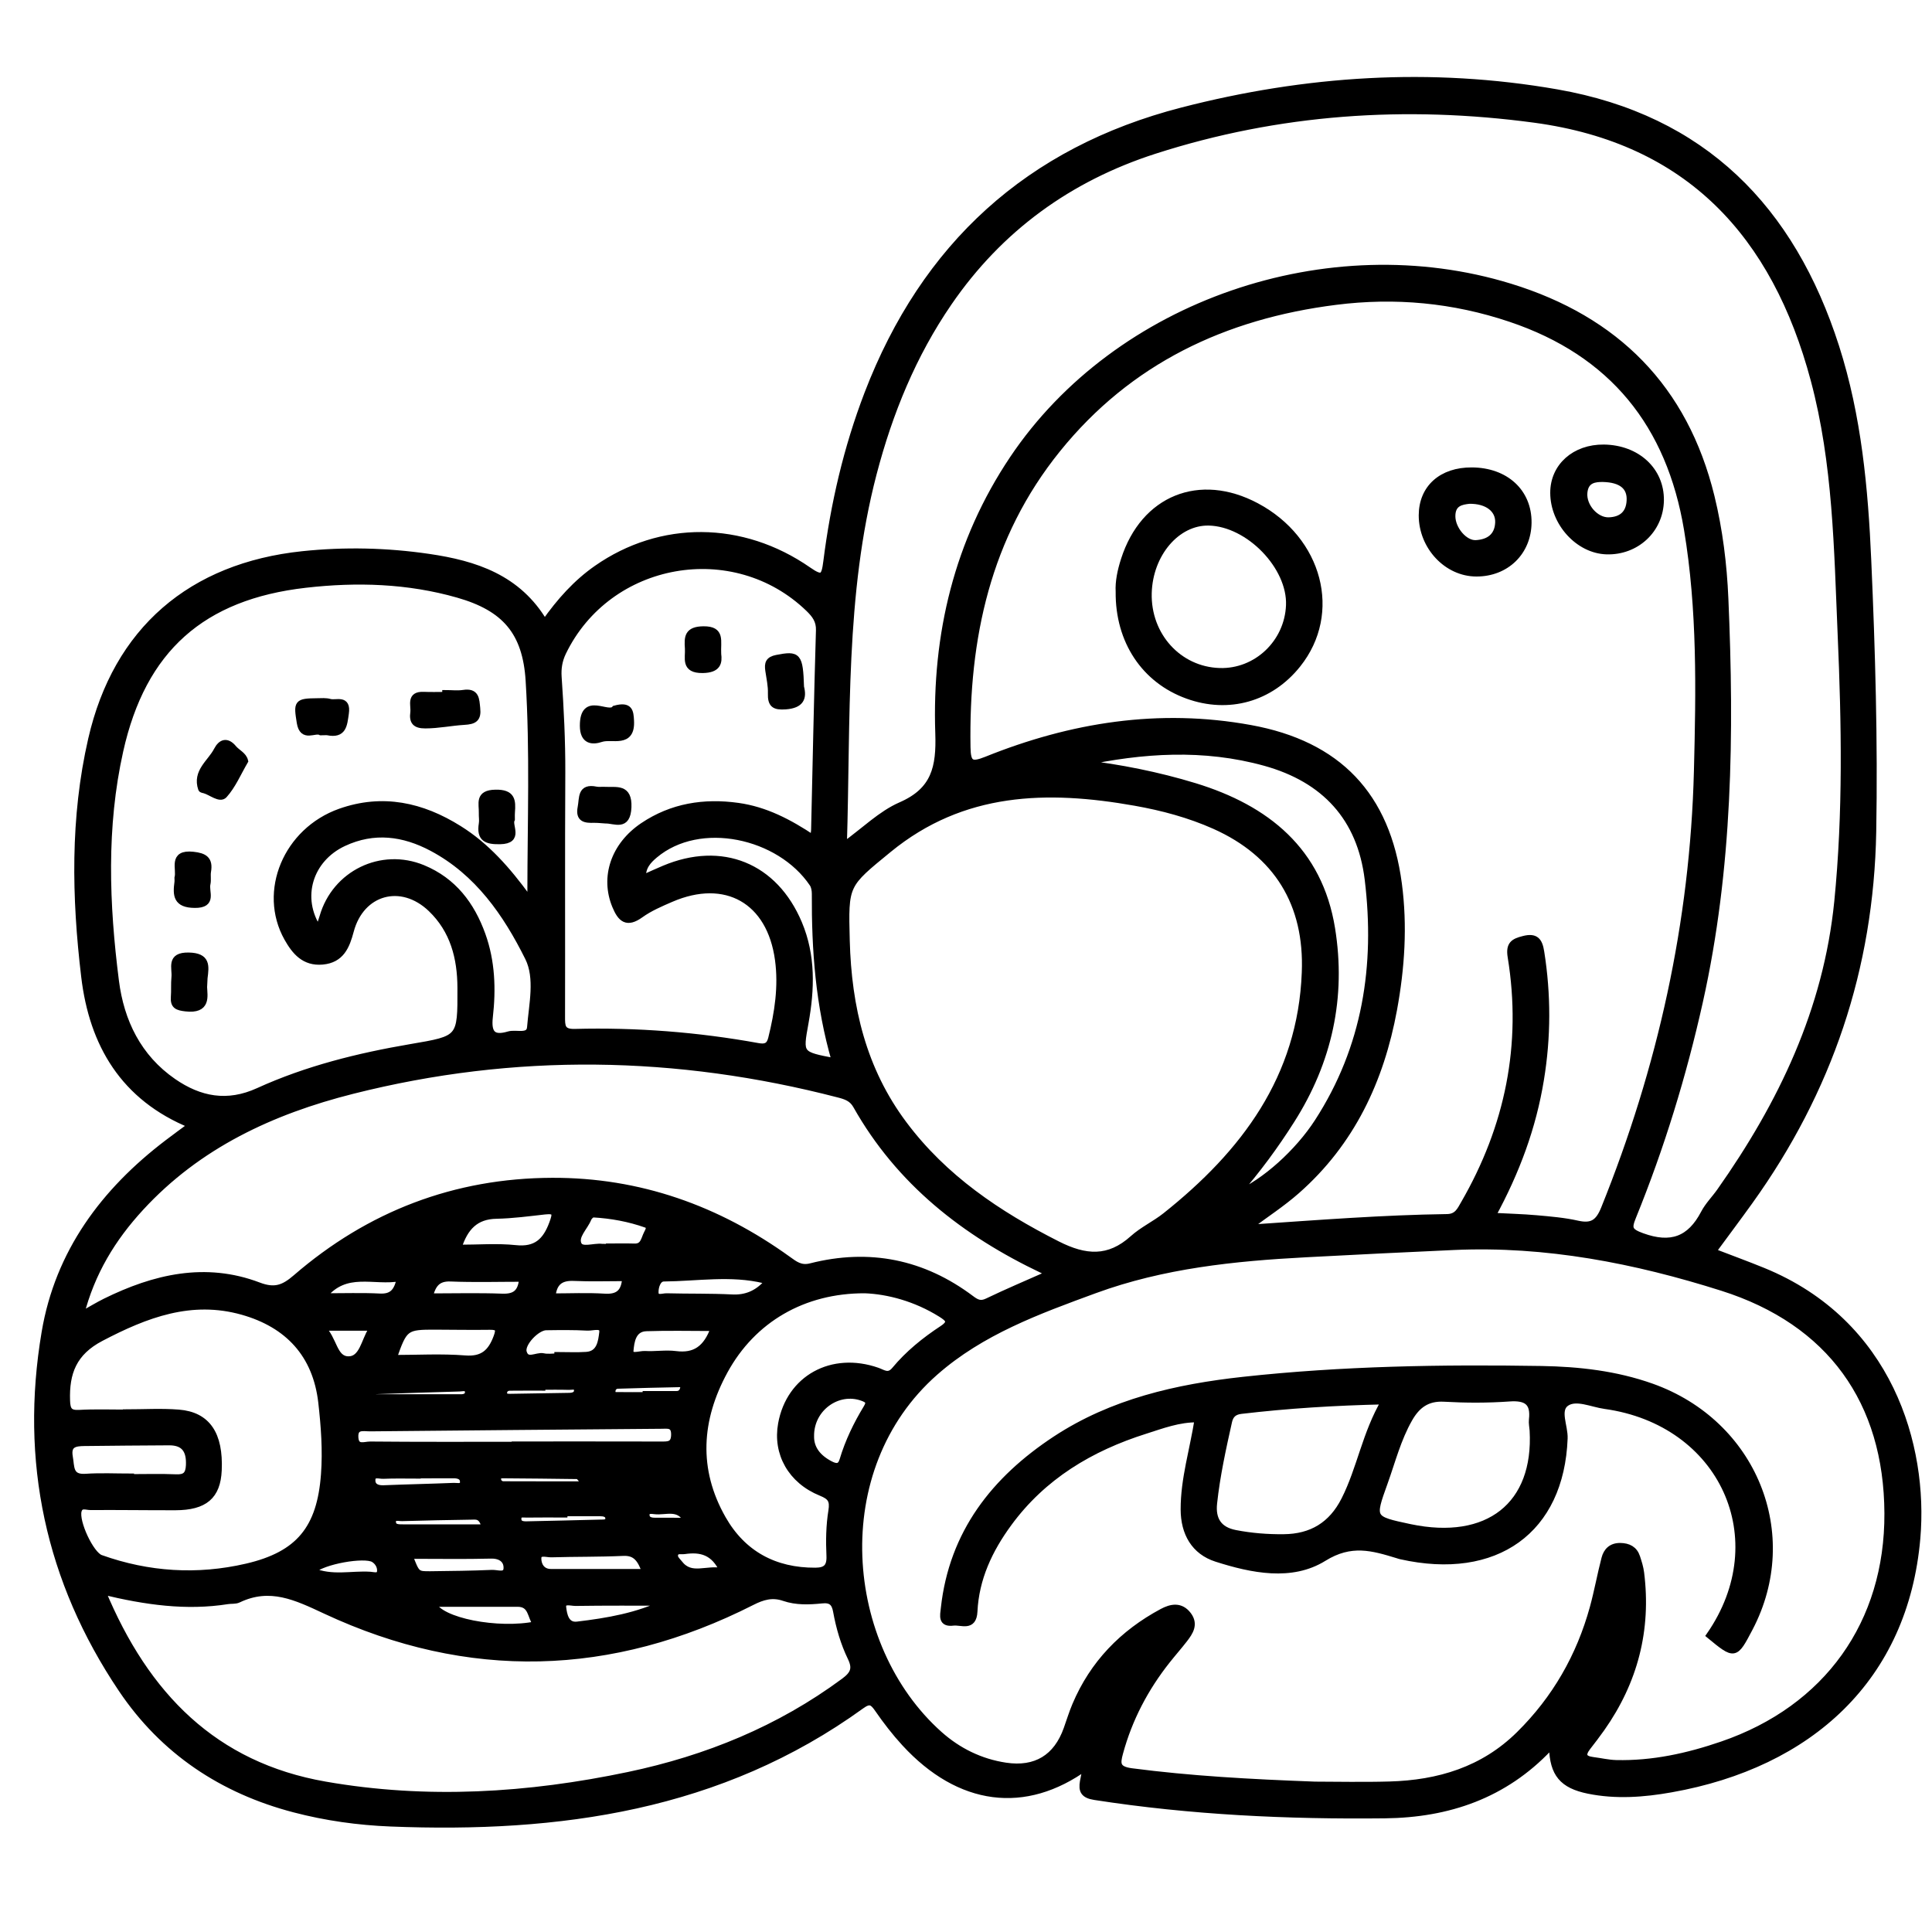
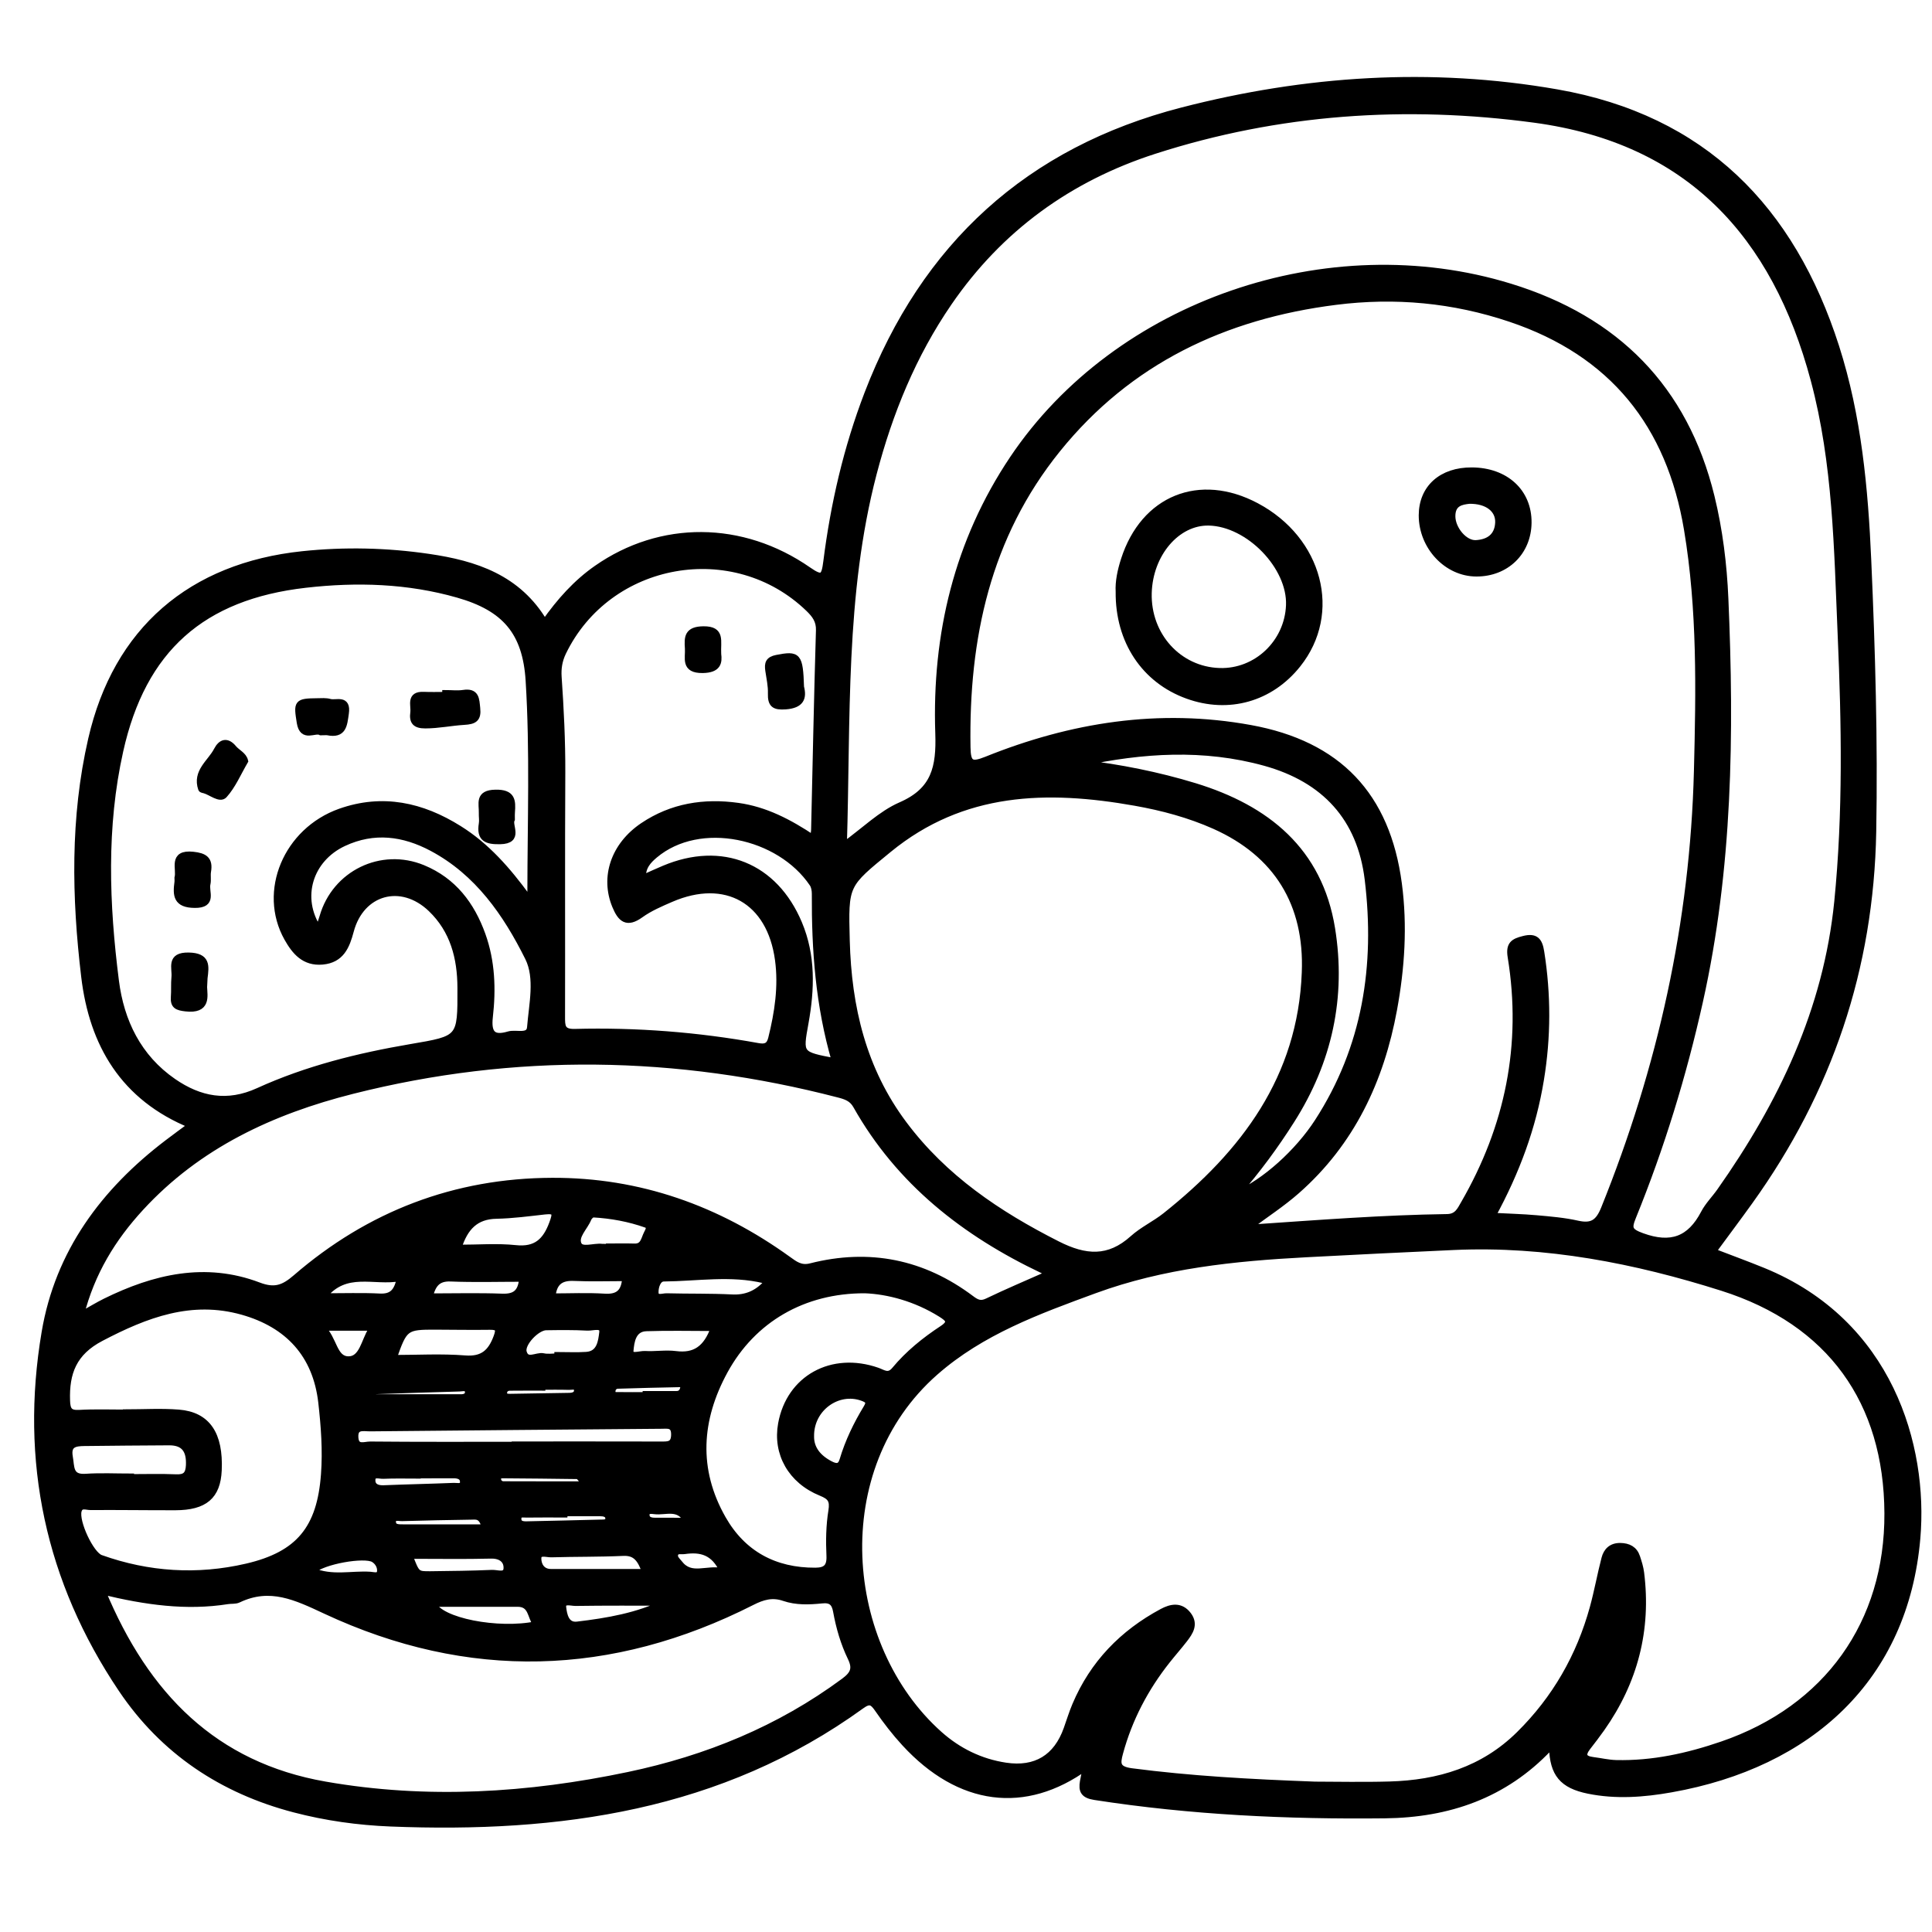
<svg xmlns="http://www.w3.org/2000/svg" version="1.0" x="0px" y="0px" viewBox="0 0 3000 3000" style="enable-background:new 0 0 3000 3000;" xml:space="preserve">
  <style type="text/css">
	.st0{stroke:#000000;stroke-width:10;stroke-miterlimit:10;}
</style>
  <g id="Layer_1">
</g>
  <g id="Layer_2">
    <g>
      <path class="st0" d="M297.2,1747.1c-105.4-42.8-153.6-125.8-166.1-230.5c-14.7-123-17.2-246.9,10.8-368.7    c38.9-169.7,155.1-268.8,327.7-287c65.7-6.9,130.8-5.4,195.9,4.1c72.3,10.5,139,32.1,180.2,101.9c23.9-33.8,49.3-62.1,81-84.2    c99.1-69.2,225.4-69.1,328.6,2.7c21.9,15.3,25.1,10.5,28.1-13.2c11.3-89.3,31.4-176.5,63.8-260.9    c88.2-229.7,250.3-378.1,488.5-439.5c191.5-49.4,386-62.3,581.7-28.1c227.3,39.7,364.7,180.2,433.5,394.9    c34.6,108,44.9,219.8,49.8,332.1c6.2,140.2,10.2,280.3,7.7,420.9c-3.9,212.2-68.3,402.1-191.2,573.5    c-18.5,25.8-37.6,51.2-57.5,78.3c26.7,10.3,52.5,19.7,78,30.1c196.3,80.1,251.5,271.7,239.2,414.9    c-18.7,217.4-166.4,351.6-382,389.8c-42.6,7.6-85.6,10.8-128.4,2.1c-40.7-8.3-54.9-26.3-56.2-66.8c-1.7,0.3-4.1-0.1-5,0.9    c-69.3,73.1-155.9,103-254.9,104.1c-150.9,1.7-301.2-5.3-450.6-28.5c-17.1-2.7-20.3-9.5-17.9-23.6c1.3-7.2,2.9-14.4,4.7-22.9    c-95,68.9-196.9,55.5-281.7-36.7c-15.2-16.5-29-34.4-41.7-52.8c-7.8-11.3-12.5-14.9-25.5-5.5    c-219.2,158.6-469.7,193.1-731.1,182.7c-50.5-2-100.6-9-149.5-21.8c-112.1-29.3-203.5-90.1-268.3-186.4    C75.4,2454.4,35.9,2268.4,69.6,2069c20.9-124.1,91.7-219.2,190.7-294.5C272,1765.6,283.9,1756.9,297.2,1747.1z M2041.8,2771.5    c31.6,0,73.7,1,115.8-0.2c76.3-2.1,145.7-22.9,201.6-78.2c55.9-55.2,93.6-121.1,114.4-196.6c6.9-25.2,11.5-51,18.1-76.4    c3-11.7,10.5-19.3,24.2-19.2c12.7,0.2,21.9,4.9,25.9,17.1c2.6,7.9,5.2,16.1,6.2,24.3c11.1,88.4-9.8,168.8-61,241.5    c-7,9.9-14.4,19.6-21.9,29.2c-9,11.7-6.8,18.4,8.3,20.3c12,1.5,24,4.4,36,4.7c56.8,1.4,111.5-10.7,164.8-29    c163-55.9,257.7-188.6,256.9-359.2c-0.8-173.5-88.9-297.1-256.8-350.3c-135.1-42.8-273.6-69.9-416.6-63.5    c-76.7,3.4-153.3,7.3-230,11.3c-111.4,5.9-221.7,17.2-327.7,56c-88,32.3-176,64.3-247.9,127.5c-170.5,149.9-146.5,425.9,6.7,562.4    c29.1,25.9,63.6,42.9,102.6,48.8c46.9,7.1,79.4-12.7,95.2-57.3c4.4-12.3,8.2-24.9,13.3-36.9c27.3-64.6,73.4-112,134.7-144.9    c13.9-7.5,28.8-10.5,40.4,4.8c10.9,14.4,2.9,26.5-5.9,37.9c-8.6,11.1-17.9,21.6-26.6,32.6c-34.1,43-59.2,90.7-73.6,143.8    c-4.5,16.6-5,25.6,18.1,28.7C1848.1,2762.6,1939.6,2767.7,2041.8,2771.5z M2317.3,1888.2c25.8,1.4,47.2,1.9,68.5,3.8    c21.4,1.9,43,3.7,63.9,8.4c22.5,5,32.6-2,41.3-23.6c88-218.1,138.3-444.1,144.3-679.3c3.2-125.3,5.4-250.9-15.4-375.3    c-27.1-162.7-115.9-274-274.5-327.3c-88.6-29.8-179.1-38.2-271.3-26.5c-172.9,21.8-321.2,91.8-432.2,229.4    c-108.9,134.9-142.7,293.3-139.9,462.6c0.4,25.7,6.2,28.8,29.9,19.3c131.9-53.1,267.9-74.7,409.4-49    c136.8,24.8,212.3,104.4,230.5,241.5c8.7,65.7,4.4,130.8-7.5,195.5c-20.2,109.7-65.6,206.5-150.8,281.4    c-22.6,19.9-48.2,36.5-74,55.8c5.1,0.6,7.7,1.3,10.3,1.1c98.9-6.7,197.9-14.4,297.1-15.8c16.1-0.2,20.4-11,26.3-21.1    c68.9-119.2,95.1-246.9,72.9-383.2c-3.2-19.5,4.3-23.7,19.8-27.6c18.5-4.7,24.3,2.3,27,19.9c10.5,66.2,10.4,132.2-0.5,198.3    C2380.4,1750,2355.1,1818.9,2317.3,1888.2z M1310,1313c32.6-23.5,58-49.1,88.7-62.5c52.6-22.9,60.4-58.8,58.6-111.9    c-5.2-152.9,29.2-297.7,115.5-426.3c161.7-240.9,489.8-354,772.4-266.9c164.1,50.5,270.8,157.1,312.1,325.8    c12.7,52,19.2,104.8,21.5,158.2c9.1,210,6.6,419.1-39.5,625.7c-25.5,114.4-59.7,225.9-103.8,334.4c-7.2,17.7-6.1,22.8,14.4,30.2    c44.7,16.2,74.4,5.4,96-35.8c6.4-12.3,16.7-22.5,24.8-34c95.7-135.7,165.6-281.5,182.5-449.5c13.8-138.4,11.3-276.8,5.3-415.2    c-5.7-132.6-7.2-265.7-41.9-395.4c-60.2-225.3-194-371.8-433.4-404.2c-200.3-27-397.8-13.7-590.6,48.4    c-132.2,42.6-240,120.5-319.2,235.8c-55.7,81.1-92.3,170.8-117.1,265.6C1307.2,923.3,1316.1,1115.9,1310,1313z M2026.4,1510.1    c4.3-106.6-43.5-184.4-140.4-227.7c-39.5-17.6-81.1-28.7-123.4-36.2c-136.5-24.2-267.7-21.4-382.7,72.8    c-67.6,55.4-67.7,53.7-65.4,141.4c2.7,103.8,25.6,200.6,88.9,285.1c62.6,83.7,146.2,139.9,238.4,186.6    c43.6,22.1,79.9,24.9,117.4-8.9c15.1-13.6,34.4-22.5,50.5-35.3C1931.9,1790.7,2020.2,1673.8,2026.4,1510.1z M818.9,1393.1    c3.2-4.7,5-6.1,5-7.6c0.1-109.5,4.1-219.2-2.7-328.6c-4.7-75.7-37.2-112.9-110-133.7c-77.6-22.2-157.2-24.6-236.7-15.5    c-160.5,18.3-252.9,100.1-288.1,258.2c-26.4,118.2-21.9,238.3-6.7,357.5c8,62.9,34.9,118.6,89.4,156.2    c41,28.3,83.9,36.6,132.1,14.6c75.3-34.3,155.3-54.1,236.7-68c77.6-13.2,77.7-12.7,77.4-92.4c-0.2-46.5-11.2-89.3-45.9-122.6    c-46.3-44.4-108.7-27.1-125,34.3c-6.3,23.7-14.6,44.7-43.7,47.3c-28.1,2.5-42.7-15.1-54.6-36.2c-40.5-72.3-1.2-166.4,82-196    c65.9-23.3,127-9.8,184.7,26.4C755.4,1313.6,788,1350.8,818.9,1393.1z M1628.6,1978.1c-4.8-2.9-7-4.6-9.5-5.8    c-121.1-57.5-222.8-137-289.7-255.7c-6.4-11.4-16.3-14.5-27.2-17.3c-251.2-65.2-503-69.3-754.9-5.7    c-125.2,31.6-239.7,84.7-329,181.9c-43.3,47.1-76.1,100.2-93,166.8c15.3-8.5,26.5-15.4,38.2-21.2c76.3-37.6,155.4-56.3,238.1-24.9    c25,9.5,38.9,4.2,57.9-12.2c114-98.5,247-149.6,397.9-150.1c135.3-0.5,256.9,42.9,366.3,121.8c10.7,7.7,19.7,14.9,35.3,10.9    c90.8-23.1,174.2-6.3,249.2,50.1c8,6,14.3,9.4,25,4.2C1563.5,2006.3,1594.4,1993.3,1628.6,1978.1z M159,2470.9    c67.5,162.3,174,270.5,345.9,300.5c157.8,27.6,315.3,17.8,471.3-15c121.2-25.5,234-71.4,334.4-145.7    c14.7-10.9,18.8-19.7,10.6-36.6c-11-22.7-18.1-47.2-22.6-72.1c-2.4-13.3-8-18.8-22.6-17.2c-19.5,2-39.5,2.8-58.5-3.7    c-18.2-6.3-33.3-1.9-50,6.6c-218.3,110.7-440,117-661.9,13.5c-45.6-21.3-86.2-41.1-135.5-17.5c-4.8,2.3-11.1,1.3-16.6,2.2    C289.7,2496,227,2487.4,159,2470.9z M1262.9,1301.9c0.9-7.6,1.6-11,1.6-14.4c2.4-102.9,4.4-205.8,7.5-308.7    c0.5-15.2-6.5-24.2-16.1-33.6c-116.2-112.5-311.4-77.7-381.8,67.9c-5.9,12.3-7.9,24.6-7,38c3.4,49.5,5.9,98.9,5.7,148.6    c-0.7,126.3-0.1,252.7-0.4,379c0,14.4-0.3,24.5,20,24c95.6-2.5,190.7,4.9,284.9,22c10.8,1.9,17.5,0.1,20.5-12.1    c10-40.2,16.2-81,10.6-122.2c-12.4-92.2-81.6-131.3-166.5-94.6c-16.2,7-33,14.2-47.2,24.4c-21.4,15.5-30.8,6.7-39.2-13.6    c-18.4-44.5-2.3-93.8,43-124.3c44.8-30.1,94.7-38,147.6-30.6C1188.3,1257.6,1225.2,1276.7,1262.9,1301.9z M195.8,2193.8    c0-0.1,0-0.3,0-0.4c27.2,0,54.4-1.7,81.4,0.4c44.8,3.5,64.6,33.4,62.1,89.3c-1.8,40-21.4,56.9-66.9,57c-44,0.1-88-0.6-132.1-0.3    c-6.3,0-15.5-4.5-18.5,6c-4.8,17.1,19,68.1,34.5,73.6c74.2,26.5,150.3,31.2,226.7,13.5c81.5-18.9,114.2-59.8,120.4-143.3    c2.8-37.5,0-75.1-4.2-112.1c-8.5-74.2-51.9-120.8-122.6-140.8c-79.6-22.5-149.9,4.3-219.9,41c-42.6,22.3-54.4,54-52.9,97.3    c0.5,14.2,3.6,20.1,19,19.3C147.1,2192.9,171.4,2193.8,195.8,2193.8z M1343,2003.2c-95.8-0.3-174.1,45.8-217.6,125.2    c-41.4,75.6-46.6,153.5-3.1,229.9c31.1,54.6,80.5,81.4,143.9,81c15.9-0.1,22.9-5.8,22.1-23.5c-1.1-23.2-0.7-47,3-69.8    c2.6-16.3-1.4-22.1-16.3-28.1c-46.7-18.9-70.1-61.2-61.8-106.9c12.8-70.7,78.6-107,149.1-82.4c9.2,3.2,17.2,10.4,27-1.3    c21-25.3,46.6-46,74-64c15.7-10.3,9.2-15.8-2.4-23.1C1421.8,2015.8,1379.1,2004.6,1343,2003.2z M1679,1184.7    c60.1,7.1,118.7,18.7,176.1,36.2c111.8,34.2,193.4,99.9,213,221c17.2,106.3-4.5,206.2-62.8,297.8c-24.9,39.2-52.2,76.7-85.9,115.2    c44.8-19,96.4-66.1,126.7-112.9c74.7-115.4,94.2-242.7,78-376.4c-11.6-95.6-67.2-155.6-159.7-181.3    C1869.2,1157.9,1773.9,1164.2,1679,1184.7z M494.6,1443.1c3-9,5-14.1,6.5-19.4c19.3-67.2,91.1-102.2,155.5-75.6    c47.4,19.6,75.5,56.8,92.3,103.5c14.9,41.4,16.3,84.6,11.4,127.5c-3,26.3,5.5,34.6,29.7,27.4c11.5-3.4,32.1,5.2,33.4-11.2    c2.9-36.1,12.5-76.6-3.2-108.2C786,1418.3,742,1354.6,671,1316.8c-44.3-23.6-90.4-29.7-137.4-7.7    C480.7,1333.8,461.9,1394.1,494.6,1443.1z M1296.7,1648.2c-25.5-87.2-31.5-173.4-31.1-260.3c0-5.3-1-11.6-3.9-15.8    c-51.1-75.8-175.2-103.2-245.1-44.3c-10,8.4-19.6,18.4-18.6,35.9c12.8-5.7,22.9-10.4,33.2-14.7c89.5-37.7,171.6-4.6,209.3,84.9    c21.1,50.1,19.4,102.1,10,154.3C1241.5,1637.7,1241.1,1637.7,1296.7,1648.2z M799.5,2243.8c0-0.2,0-0.3,0-0.5    c75.8,0,151.6-0.1,227.3,0.1c10.9,0,20,0.4,20.3-15.4c0.3-17-10.7-14.4-20.6-14.4c-150.6,1.2-301.2,2.5-451.8,4    c-10.1,0.1-24.5-4.2-23.2,14.8c1.2,17.5,14.9,10.9,23.4,11C649.8,2244.1,724.7,2243.8,799.5,2243.8z M203.1,2293.1    c0,0.3,0,0.6,0,0.9c23.4,0,46.8-0.7,70.2,0.3c14.5,0.6,19.7-4.5,20.4-19.1c1-22.7-7.1-36-31.1-35.9c-44,0.2-88,0.6-131.9,1.1    c-14.1,0.2-26.2,2-22.6,22c2.8,15.4-0.3,32.8,24.9,31.1C156.2,2291.9,179.7,2293.1,203.1,2293.1z M611,2109    c37.2,0,74.4-2.2,111.1,0.7c27.7,2.2,40.4-9.9,49.1-33.3c4.6-12.3,3.3-16.7-10.5-16.5c-27.9,0.4-55.8-0.1-83.8-0.2    C629.7,2059.5,627.8,2060.9,611,2109z M711.6,1937.8c31.4,0,60.4-2.4,88.8,0.6c32.1,3.5,47.2-11.1,57.4-38.8    c5.3-14.5,6.5-20.9-11.8-18.8c-25,2.8-50.1,6.2-75.2,6.7C738.7,1888.1,721.8,1905.4,711.6,1937.8z M1259.1,2230    c-0.4,19.7,11.4,33.9,30.3,43.7c9.3,4.8,15.9,4.7,19.2-6.5c8.6-28.8,21.6-55.6,37.1-81.1c5.6-9.2,2.6-12.5-6.7-15.8    C1300.9,2156.6,1258.6,2186.6,1259.1,2230z M865.8,2106.6c0-0.7,0-1.5,0-2.2c14.9,0,29.8,0.8,44.7-0.2c21.5-1.4,23.3-21.8,25-34.9    c1.8-14.1-15-7.6-23.4-8.1c-21.3-1.2-42.8-0.9-64.2-0.6c-14.5,0.2-38.9,25.6-35,39.1c4.9,16.8,20.3,4.4,30.7,6.6    C850.6,2107.9,858.4,2106.6,865.8,2106.6z M1190.3,1992.6c-1.5-2-2.3-4.5-3.7-4.9c-51.7-12.5-103.9-3.3-155.9-2.8    c-9.7,0.1-13.5,13.9-13.1,22.4c0.5,10.7,11.6,5.7,17.8,5.9c33.7,0.9,67.4,0.1,101,1.8C1158.7,2016.2,1175.8,2008.5,1190.3,1992.6z     M1108.7,2061.8c-36.7,0-71-0.9-105.2,0.3c-21.2,0.8-23.6,21.6-24.8,35.1c-1.1,11.9,14.8,5.1,22.9,5.6c15.8,1,32-1.9,47.6,0.1    C1078.6,2106.7,1097,2094.8,1108.7,2061.8z M672.1,2490c10.3,27.4,101.7,44.8,160.6,32.5c-9.3-12.1-6.6-32.5-29.1-32.5    C760.2,2490,716.8,2490,672.1,2490z M1002.1,2441.3c-7.3-19.8-14.4-31.3-34.6-30.3c-37.1,1.7-74.3,1.1-111.5,2.2    c-7.1,0.2-20-4.8-20.4,6.2c-0.3,9.9,5,22,20.1,21.9C903.6,2441.2,951.6,2441.3,1002.1,2441.3z M945.9,1936.4c0-0.2,0-0.3,0-0.5    c13.1,0,26.2-0.3,39.3,0.1c14.3,0.4,14.9-11.8,19.4-20.5c2.5-4.8,6.2-11.4-1.3-14.1c-26.5-9.4-54-14.4-82.1-16    c-2.5-0.1-6.6,3.9-7.8,6.9c-5.5,13.6-21.2,27.2-15.2,40.1c4.9,10.6,23.9,2.5,36.5,4C938.3,1936.7,942.1,1936.4,945.9,1936.4z     M1033.5,2488.3c-46.6,0-93.1-0.3-139.7,0.4c-6.9,0.1-21.1-4.9-19.6,7.4c1.3,11,4.3,29,22.2,26.9    C943.4,2517.4,989.9,2509.5,1033.5,2488.3z M635.8,2415.5c11.2,29.3,11.2,29.5,32.9,29.3c31.8-0.4,63.6-0.7,95.3-2.1    c8-0.4,22.4,5.8,22.9-7.5c0.5-12.8-9.1-20.4-24.6-20C721.3,2416.2,680.2,2415.5,635.8,2415.5z M667.1,2013.4    c38.6,0,75.7-1,112.7,0.4c19.8,0.7,29.5-6.4,31.3-28.5c-37.4,0-74.4,1.1-111.3-0.4C679.6,1984.1,671.9,1994,667.1,2013.4z     M857.6,2013.4c27.4,0,54.4-1.3,81.2,0.4c21.1,1.3,31-7,32.3-29.5c-27,0-53.8,0.9-80.5-0.3    C869.9,1983.2,859.6,1991.8,857.6,2013.4z M648.3,2290.6c0,0.1,0,0.3,0,0.4c-17.7,0-35.5-0.5-53.2,0.3c-6.3,0.3-17.2-4.4-17.2,7.3    c0,9.8,7.9,13.1,17.9,12.7c36.4-1.5,72.8-2.2,109.1-3.7c5.4-0.2,15.1,3,14.3-7.6c-0.6-7.7-7.8-9.5-14.8-9.5    C685.6,2290.6,666.9,2290.6,648.3,2290.6z M621.1,1984.4c-40.1,7.8-84.4-15.1-119.1,28.8c32.4,0,60.1-1,87.7,0.4    C608.2,2014.5,616.9,2006.5,621.1,1984.4z M576.4,2061.3c-24.7,0-48.3,0-76.8,0c19.4,17,18.1,49.6,41.4,49.8    c21.8,0.2,24.8-29,35.6-45.6C577.1,2064.9,576.6,2063.8,576.4,2061.3z M484.7,2439.2c30.9,13.1,61,4.5,90.2,6.4    c5.4,0.3,14.9,3.8,15.6-5.9c0.5-7.1-3.5-14.6-10.4-18.7C565.9,2412.7,501.5,2423.5,484.7,2439.2z M876.1,2349.4c0,0.7,0,1.3,0,2    c-19.5,0-39.1-0.2-58.6,0.1c-4.9,0.1-12.6-1.9-12.9,6.2c-0.4,8.8,6.6,9.8,13.6,9.6c38.2-0.9,76.3-1.6,114.5-2.7    c5.1-0.1,12.8,0.6,12.2-7.4c-0.5-6.6-7.3-7.8-12.9-7.8C913.3,2349.3,894.7,2349.4,876.1,2349.4z M909.8,2305.2    c-9-9.9-10.7-13.5-12.5-13.5c-38.9-0.6-77.8-0.9-116.7-1.2c-3.8,0-7.8,1.3-7.6,5.9c0.2,5.1,3.8,8.7,8.9,8.7    C822.2,2305.3,862.4,2305.2,909.8,2305.2z M575.5,2170c46.9,0,93.5,0,140.2,0c6.2,0,11.9-2.3,11.2-9.1c-0.9-8-8.5-5.3-13.4-5.2    c-42.7,1.1-85.4,2.6-128,4.1C580.9,2159.9,576.1,2160.6,575.5,2170z M753.1,2372c-4.6-18.6-12.7-17.5-20-17.3    c-36.2,0.6-72.5,1.2-108.7,2.3c-5.4,0.2-15.3-3.4-14.5,7.1c0.6,8.1,9,7.9,15.5,7.9C667,2372.1,708.7,2372,753.1,2372z     M1122.8,2440.1c-13.8-31.1-35.1-35.5-60-31.9c-5.2,0.8-12.2-1.9-14.6,4.8c-2.1,6,3.3,10.2,6.6,14.4    C1073.1,2451.4,1097.8,2434,1122.8,2440.1z M841.8,2153c0,0.5,0,0.9,0,1.4c-16.7,0-33.4-0.1-50.1,0.1c-5.3,0-9.2,3.3-9.3,8.3    c-0.1,6.2,5.3,6.6,10,6.5c30.6-0.4,61.3-0.9,91.9-1.5c5.8-0.1,12.1-2,12-8.8c-0.1-8.5-7.8-5.7-12.6-5.8    C869.7,2152.8,855.7,2153,841.8,2153z M1002.9,2166.7c0-0.6,0-1.1,0-1.7c15.8,0,31.7,0,47.5,0c6.8,0,9.9-4.3,10.9-10.3    c0.8-5.3-3.4-5.8-7-5.7c-31.7,0.7-63.3,1.3-95,2.4c-4.9,0.2-8.6,3.8-8.6,9.3c0.1,7.1,6,5.8,10.2,5.9    C975,2166.8,988.9,2166.7,1002.9,2166.7z M1066.9,2361.8c-12.9-24.5-33.2-13.4-50.5-15.6c-4.7-0.6-12.7-1.8-12.8,5.9    c-0.1,8,6.9,9.7,13.9,9.6C1033.9,2361.8,1050.4,2361.8,1066.9,2361.8z M1046.1,2297.9c0-1.8-0.1-3.5-0.1-5.3    c-27.7,0-55.4,0-83.2,0c0.1,1.8,0.1,3.5,0.2,5.3C990.7,2297.9,1018.4,2297.9,1046.1,2297.9z" />
-       <path class="st0" d="M2654.6,2539.4c103.5-149.2,20.4-331.2-162.5-356.6c-20.3-2.8-44.6-14.8-60.1-4.1c-15.5,10.8-2,36-2.8,54.9    c-5.4,142.9-106.3,215.7-253.9,182.7c-1.8-0.4-3.6-1-5.4-1.6c-38.5-11.7-71.9-21.8-114.5,4.7c-49.9,31-111.3,18.4-166.4,0.8    c-34.4-11-50.6-39.6-50.7-76.4c-0.1-47.2,14.1-92.1,21.7-140.2c-29.3-0.5-55.4,9.6-81.6,17.9c-85,26.9-158.8,70.9-212.3,144.1    c-29.8,40.7-50.9,85.4-53.3,136.6c-1.3,26.5-20.1,15.5-32.8,17.1c-18.6,2.3-15.4-10.4-14.1-21.9c12.8-117.1,78.3-200.1,173-262.5    c88.2-58,188.5-80.7,291.7-92c153.9-16.8,308.3-19.3,462.9-16.8c58.2,1,115.8,7.5,171.2,27.2c158.4,56.4,228.6,229.2,152.2,374.9    C2694,2571.8,2694,2571.8,2654.6,2539.4z M2149.8,2175.7c-77.9,1.7-150.4,6.3-222.7,14.8c-10.9,1.3-16.7,6.5-19,17    c-9.4,42-18.6,84-23.2,126.8c-2.7,25.1,7.3,41.5,33.4,46.5c24.8,4.8,49.9,6.8,75.1,6.5c43-0.4,74.4-19,94.3-58.4    C2112.2,2280.5,2120.1,2226,2149.8,2175.7z M2380.2,2221.3c-0.4-5.6-1.7-11.3-1.1-16.8c3.2-27.4-9.1-35.2-35.5-33.3    c-33.5,2.4-67.5,2.3-101.1,0.4c-26.4-1.5-42.1,10.4-54.2,31.6c-17.8,31.2-26.5,65.8-38.5,99.2c-20.3,56.5-20.4,56.4,39.7,69.2    C2310.7,2397,2386.6,2337.2,2380.2,2221.3z" />
      <path class="st0" d="M1737.4,918.7c-0.9-15.2,2.7-32.6,8.2-49.6c30.5-95,117.2-130.1,205.3-83.2c98,52.2,127.8,166.1,64.2,245.8    c-42.3,53.1-107.3,71.5-171.1,48.4C1777.4,1056.1,1736.6,995.4,1737.4,918.7z M1893.7,1042.3c57.3,1.8,105.9-44.2,108.2-102.4    c2.4-60.1-62.8-127.4-124.8-128.8c-49.5-1.1-92.1,48.8-93.7,109.9C1781.7,986.9,1830.3,1040.4,1893.7,1042.3z" />
-       <path class="st0" d="M2578.7,777.1c-0.7,45.5-37.9,80.2-84.2,78.7c-43.5-1.4-82.2-43.9-82.3-90.5c-0.1-40.9,33-70.5,78.3-70    C2542.1,696,2579.4,730.5,2578.7,777.1z M2488.6,743.4c-11.6,0-26.8,1.1-28.7,21.5c-2,21.4,18,44,38.2,43.4    c19.5-0.6,31.6-10.4,32.7-30.7C2532.1,756.1,2518.2,744,2488.6,743.4z" />
      <path class="st0" d="M2373.2,811.7c-0.5,45.5-34.4,78.6-80.6,78.5c-45.8,0-84.6-41.4-84.6-90c0.1-42.4,30.6-69.7,77.5-69.4    C2338,731.1,2373.7,764,2373.2,811.7z M2281.6,777.3c-12.3,1.3-26.8,3.7-26.7,24.4c0.1,20.1,19.2,43,37,42    c19.6-1.1,33.8-10.5,34.8-32.1C2327.6,791.1,2309.8,776.9,2281.6,777.3z" />
      <path class="st0" d="M691.7,1076.5c9.3,0,18.8,1.2,27.9-0.2c20.1-3.1,19.6,9.6,21.1,23.5c1.8,16.5-4.5,19.9-20,20.8    c-20.1,1.2-39.9,5.5-60.4,5.5c-15.3,0-20.1-5.6-18.2-19.6c1.5-11.3-6.8-28.3,16.1-27.2c11.2,0.5,22.4,0.1,33.6,0.1    C691.7,1078.4,691.7,1077.5,691.7,1076.5z" />
      <path class="st0" d="M316.6,1532.8c0.5,14.1,6,36.7-28.3,32.7c-12.7-1.5-19-3.6-18-17.2c0.8-10.2-0.1-20.6,0.9-30.7    c1.5-14.5-8.5-34.2,22-33.5c28.7,0.6,26.5,15.8,24.1,34.5C317.1,1521.4,317.1,1524.2,316.6,1532.8z" />
      <path class="st0" d="M380.3,1181.7c-10.8,18.5-18.9,38-32.2,52.8c-6.6,7.3-20-4.5-30.3-7.5c-1.8-0.5-4.7-0.9-5.1-2    c-9.2-26.8,14.3-40.8,24.2-60c6.6-12.7,15.7-15.3,25.8-3C368.6,1168.9,378.2,1172.6,380.3,1181.7z" />
      <path class="st0" d="M275.9,1363.2c4-13.8-10.3-39.3,24.1-35.6c17.4,1.9,25.9,7,22.7,25.5c-1.1,6.3,0.5,13.2-0.9,19.4    c-2.9,12.5,10.4,32.6-19.4,32.3c-28.4-0.2-29.3-14.6-26.5-35.1C276.2,1367.9,275.9,1366.1,275.9,1363.2z" />
      <path class="st0" d="M794.5,1272.2c-5.5,9.6,14.1,33.1-18,33.7c-20.8,0.4-31.8-3.7-28-26.8c0.9-5.4-0.2-11.1,0-16.7    c0.5-14.5-6.6-30.7,20.9-31.2c26-0.5,26.6,12,25.2,30.1C794.3,1264.2,794.5,1267,794.5,1272.2z" />
      <path class="st0" d="M498.2,1136.8c-9.1-5.3-28.2,11.3-32.4-14.8c-4.9-30.8-4.9-32.5,26.9-32.8c6.5-0.1,13.3-0.7,19.3,1    c9.8,2.9,28.3-7.1,24.7,17.6c-2.6,18-3.4,34-28.2,28.9C505.9,1136.4,503,1136.8,498.2,1136.8z" />
      <path class="st0" d="M1243.5,1066.8c4.4,16.9,0.2,27.9-23.5,29.7c-17.6,1.3-23.1-2.6-22.6-19.8c0.4-11.9-2.4-23.9-4.1-35.8    c-1.5-10.5,0-16.5,12.9-19C1239.1,1015.5,1241.9,1017.9,1243.5,1066.8z" />
-       <path class="st0" d="M940.4,1273.7c-6.7-0.4-12.3-1.1-17.9-1c-13.3,0.3-24.2-0.4-20.5-19.2c2.8-14.2-0.9-32.1,23.5-27.1    c4.5,0.9,9.3,0.1,14,0.4c17.6,1,37.3-5.1,36,26.7C974.1,1285.6,954.8,1273.5,940.4,1273.7z" />
-       <path class="st0" d="M954.7,1100.6c23.4-6.4,24,4.5,24.8,18.3c2.2,38.2-29.3,22.7-46,28.3c-13.5,4.5-28,3.9-28.1-20.2    C905.3,1078.6,944.7,1113.5,954.7,1100.6z" />
      <path class="st0" d="M1114.9,1015.7c1.6,12.5,0.3,24.1-23.9,24.4c-29.1,0.3-21.5-18-22.5-33.4c-1.2-17.2-0.9-28.9,23.7-29.2    C1121.4,977.2,1113.7,995.3,1114.9,1015.7z" />
    </g>
  </g>
</svg>